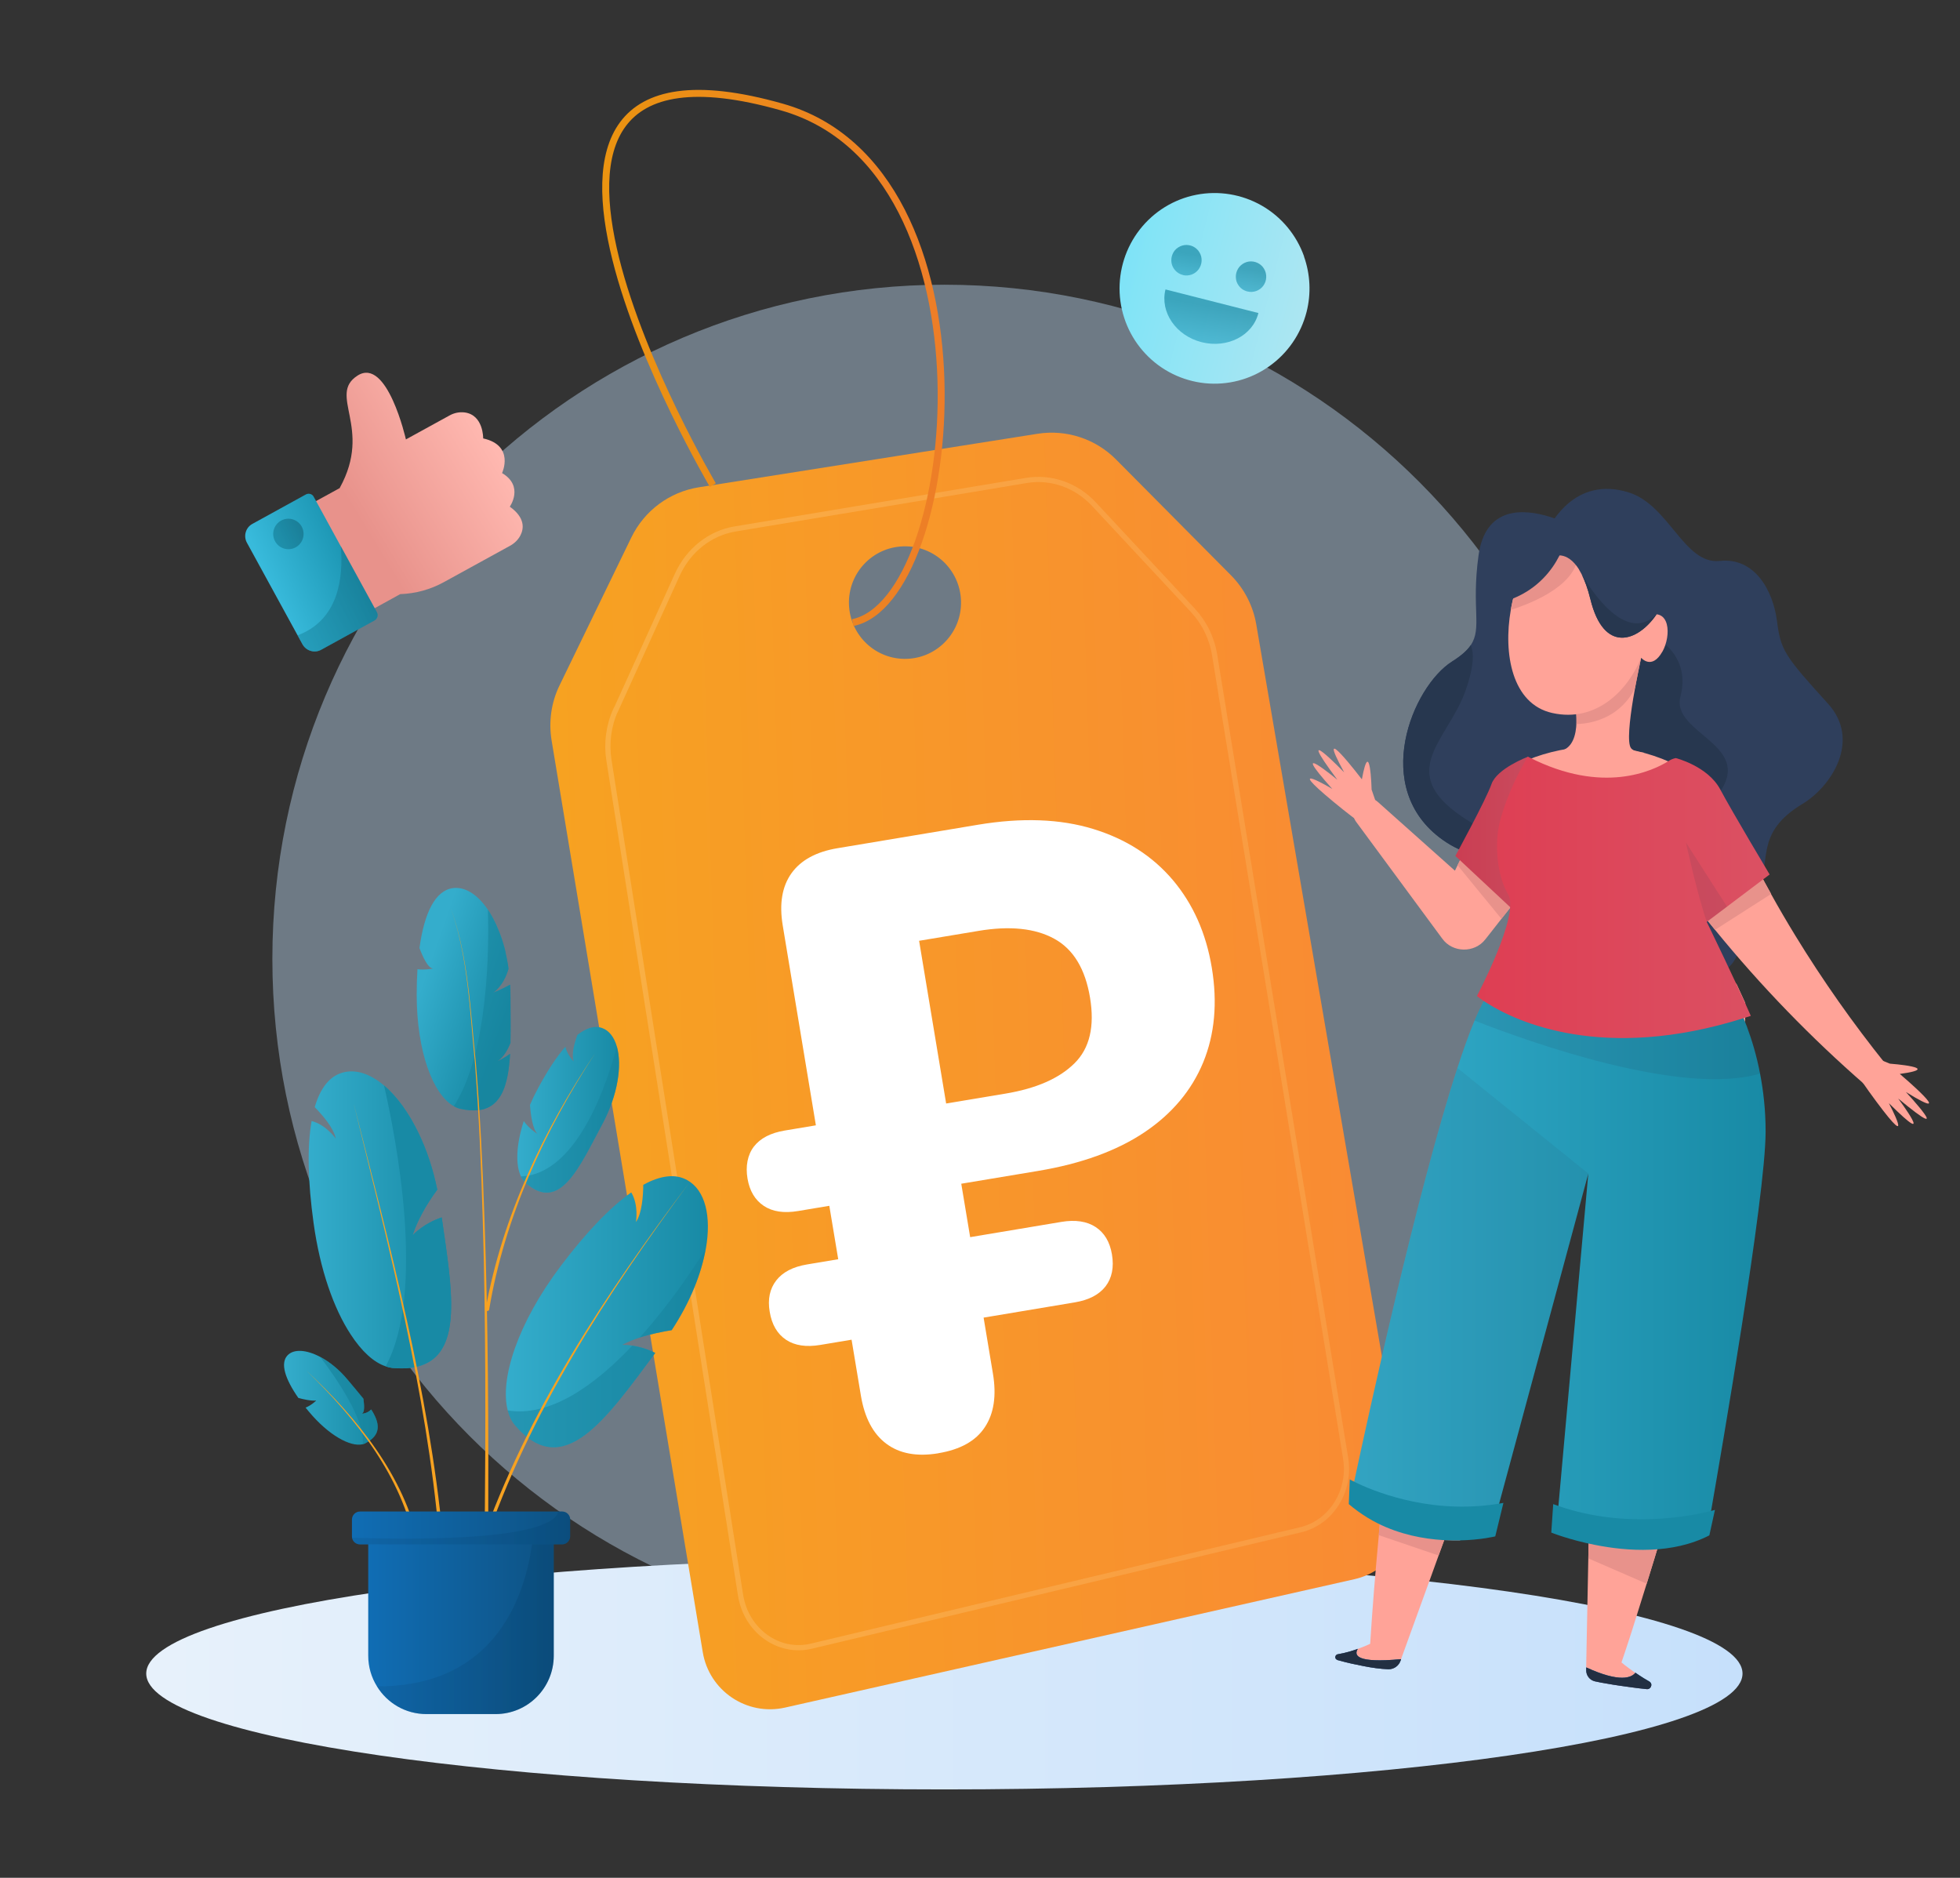
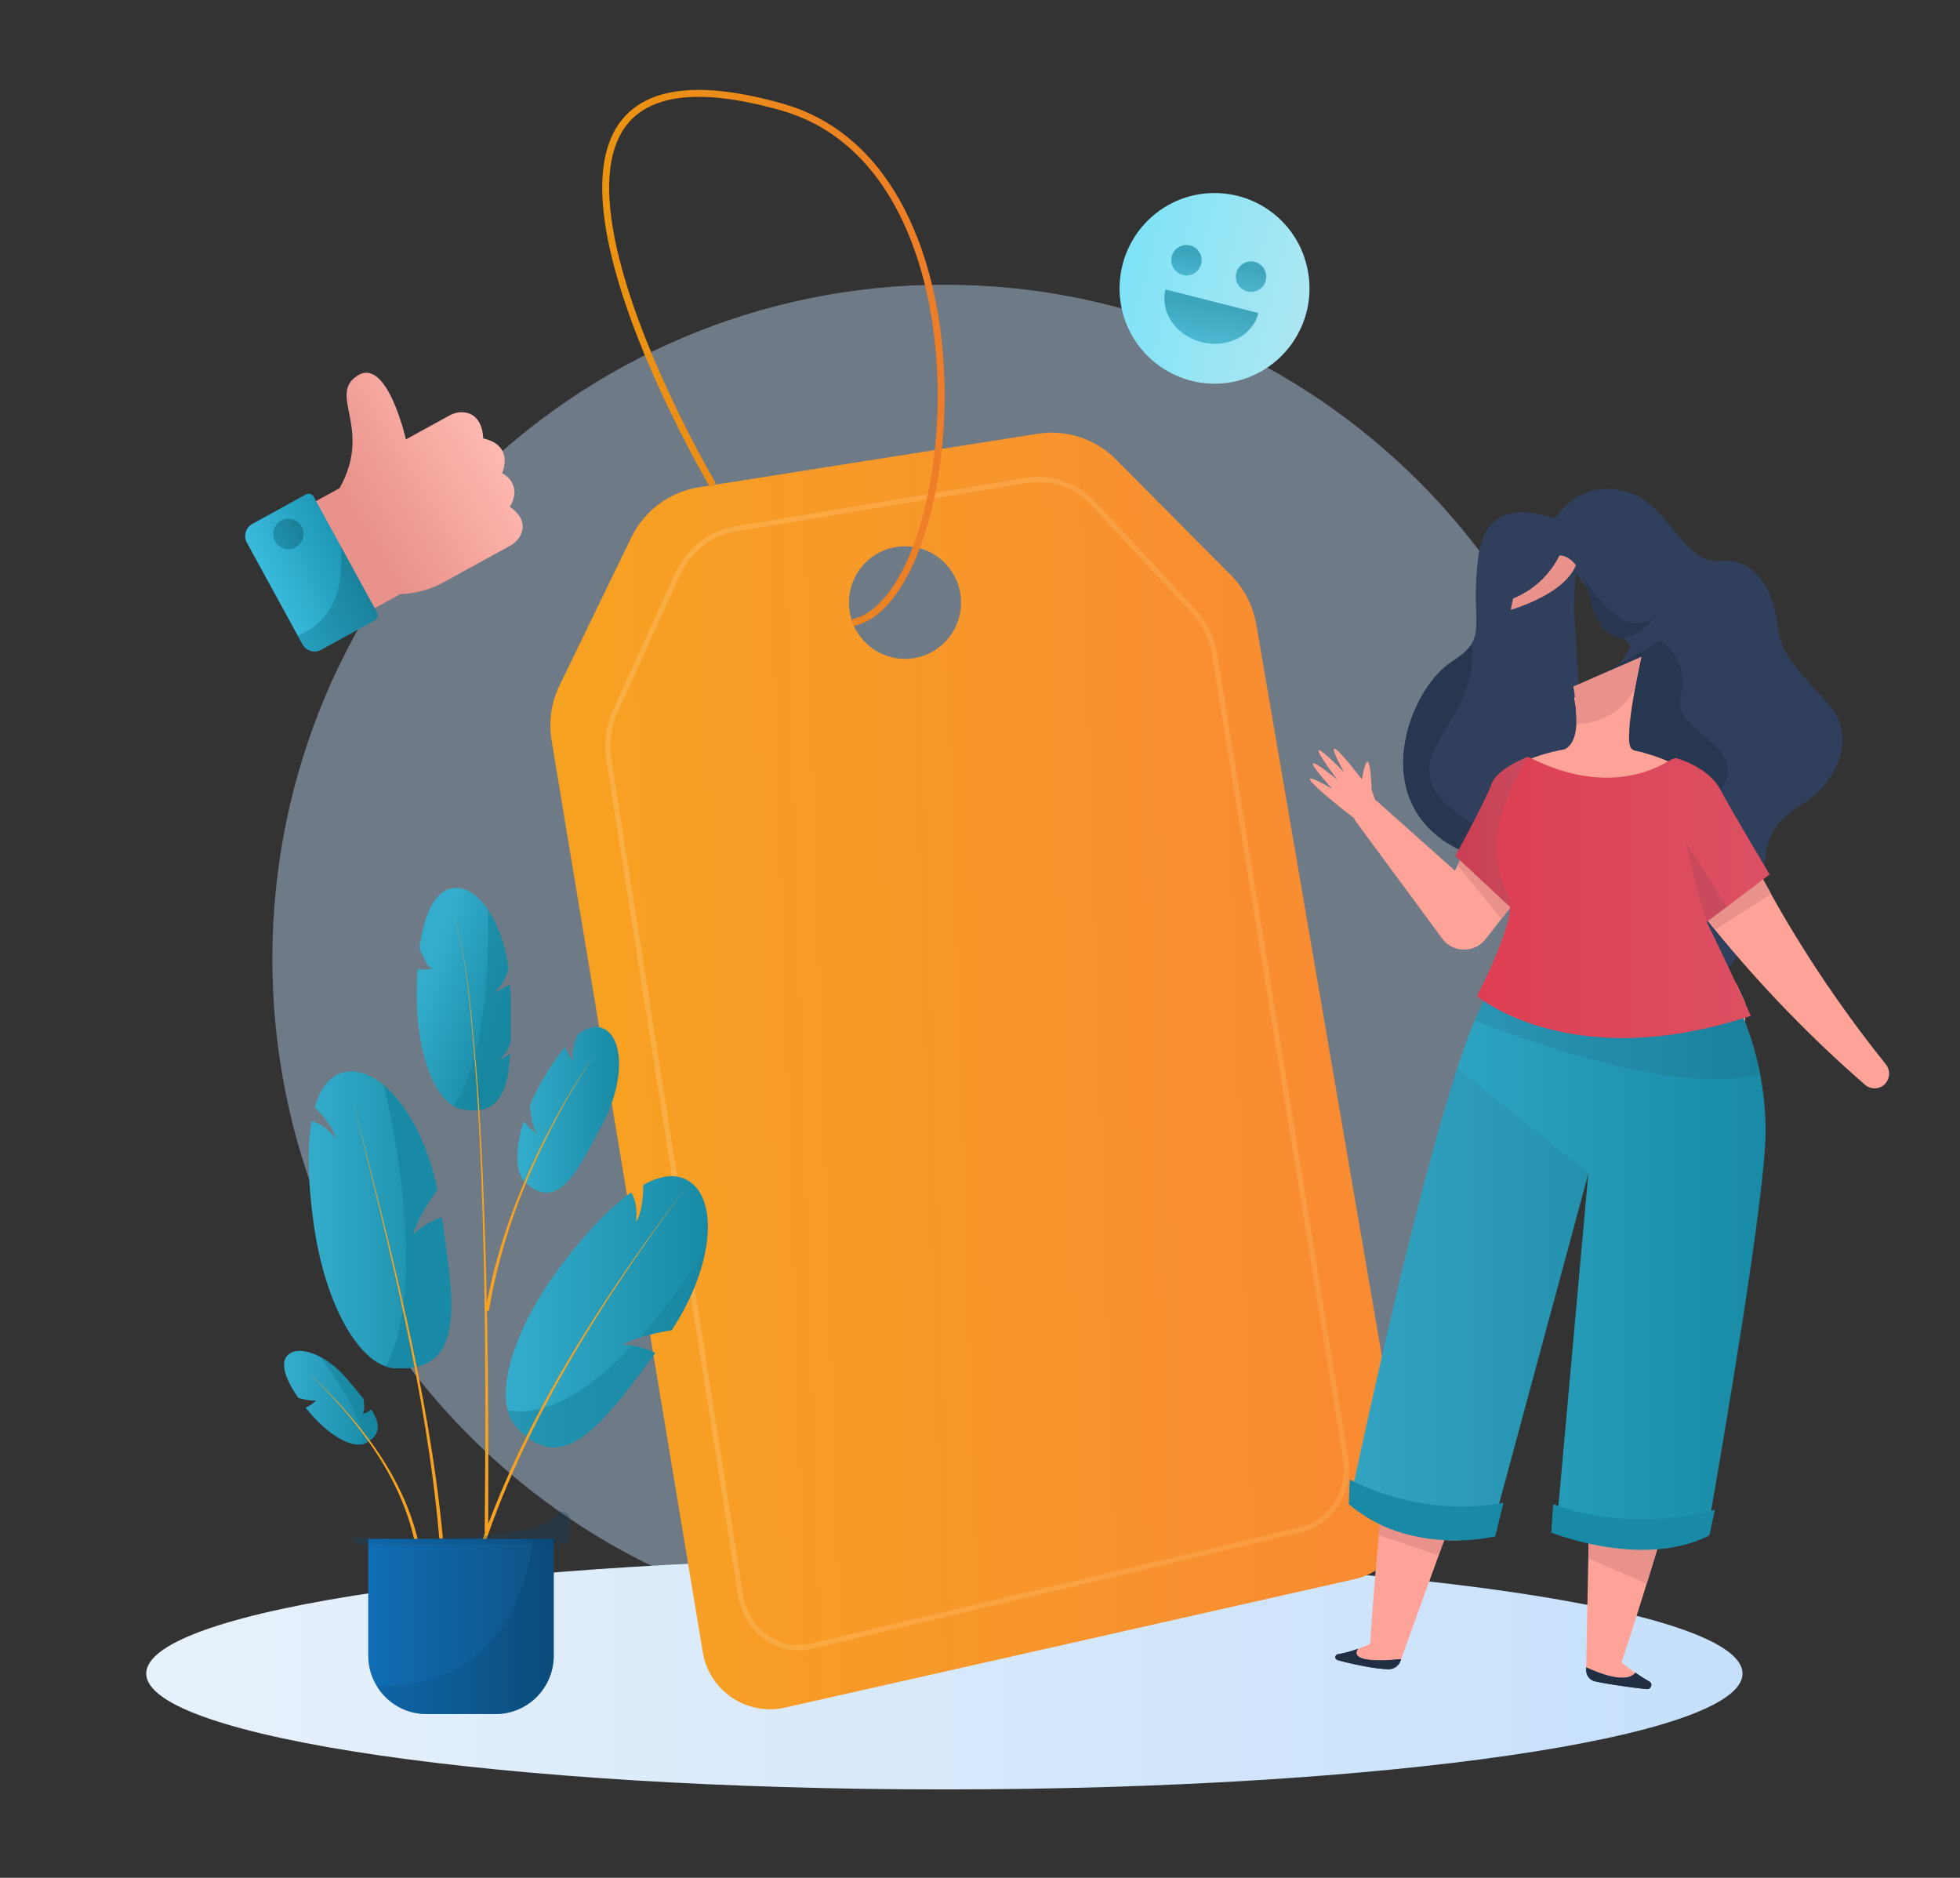
<svg xmlns="http://www.w3.org/2000/svg" width="380" height="364" viewBox="0 0 380 364" fill="none">
  <rect x="0" y="0" width="380" height="364" fill="#333333" stroke="none" />
  <g clip-path="url(#clip0_4163_75483)">
    <path opacity="0.4" d="M183.089 316.569C255.043 316.569 313.373 258.058 313.373 185.879C313.373 113.701 255.043 55.19 183.089 55.19C111.135 55.19 52.805 113.701 52.805 185.879C52.805 258.058 111.135 316.569 183.089 316.569Z" fill="#C7E3FF" />
    <path d="M183.094 346.869C268.555 346.869 337.835 336.814 337.835 324.41C337.835 312.006 268.555 301.95 183.094 301.95C97.632 301.95 28.352 312.006 28.352 324.41C28.352 336.814 97.632 346.869 183.094 346.869Z" fill="url(#paint0_linear_4163_75483)" />
    <path d="M272.735 290.957L243.555 121C242.936 117.423 241.226 114.107 238.67 111.526L216.377 89.066C212.388 85.048 206.721 83.202 201.152 84.085L135.497 94.457C129.814 95.355 124.929 98.981 122.405 104.176L108.483 132.858C106.871 136.158 106.35 139.882 106.936 143.492L136.246 320.244C137.484 327.758 144.779 332.675 152.188 331.009L262.606 306.115C269.478 304.564 273.94 297.883 272.751 290.941L272.735 290.957ZM175.815 127.713C169.807 127.909 164.791 123.189 164.596 117.161C164.401 111.134 169.107 106.103 175.115 105.907C181.124 105.711 186.123 110.448 186.318 116.459C186.514 122.486 181.808 127.517 175.815 127.713Z" fill="url(#paint1_linear_4163_75483)" />
    <path opacity="0.26" d="M119.396 137.628L131.316 111.395C133.482 106.642 137.667 103.326 142.568 102.526L198.99 93.134C203.794 92.333 208.663 94.048 212.098 97.74L231.297 118.337C233.495 120.706 234.977 123.728 235.498 127.011L260.884 282.643C261.926 289.013 258.099 295.122 252.205 296.527L157.304 319.101C150.938 320.62 144.668 316.096 143.577 309.219L118.061 147.363C117.54 144.047 117.996 140.65 119.364 137.628H119.396Z" stroke="url(#paint2_linear_4163_75483)" stroke-width="1.01" stroke-miterlimit="10" />
-     <path d="M181.906 281.712C177.753 282.398 174.399 281.777 171.826 279.85C169.253 277.923 167.625 274.819 166.909 270.539L165.101 259.694L159.044 260.706C156.308 261.164 154.093 260.837 152.4 259.71C150.706 258.583 149.632 256.77 149.225 254.254C148.818 251.853 149.241 249.828 150.495 248.211C151.749 246.594 153.735 245.564 156.455 245.107L162.512 244.094L160.786 233.738L154.728 234.751C151.993 235.209 149.778 234.882 148.085 233.755C146.391 232.628 145.333 230.864 144.926 228.463C144.519 226.061 144.926 223.873 146.163 222.256C147.417 220.638 149.404 219.609 152.123 219.152L158.181 218.139L151.749 179.362C151.065 175.197 151.618 171.848 153.442 169.284C155.266 166.736 158.246 165.102 162.398 164.416L189.591 159.875C198.108 158.454 205.566 158.732 211.949 160.692C218.332 162.652 223.477 165.968 227.402 170.607C231.31 175.246 233.834 180.897 234.941 187.578C236.065 194.373 235.511 200.482 233.28 205.921C231.033 211.361 227.239 215.885 221.898 219.479C216.541 223.072 209.669 225.571 201.267 226.976L186.367 229.459L188.093 239.815L205.777 236.858C208.497 236.401 210.727 236.744 212.421 237.855C214.131 238.982 215.173 240.746 215.58 243.147C216.003 245.662 215.58 247.737 214.342 249.354C213.089 250.971 211.102 252 208.383 252.457L190.699 255.414L192.506 266.26C193.223 270.539 192.702 274.002 190.943 276.648C189.201 279.311 186.188 280.993 181.938 281.696L181.906 281.712ZM183.436 213.909L194.9 211.998C200.908 211.001 205.37 209.041 208.317 206.117C211.265 203.21 212.258 198.963 211.33 193.377C210.402 187.79 208.089 183.984 204.377 181.959C200.68 179.934 195.763 179.427 189.657 180.456L178.193 182.367L183.436 213.909Z" fill="white" />
    <path d="M165.315 120.689C186.337 116.459 194.495 32.942 151.621 20.757C83.507 1.417 138.203 94.032 138.203 94.032" stroke="url(#paint3_linear_4163_75483)" stroke-width="1.35" stroke-miterlimit="10" />
    <path d="M307.514 156.151C307.514 156.151 301.179 163.861 292.696 165.641C292.224 165.739 291.735 165.837 291.247 165.886C287.632 166.327 283.675 165.625 279.702 162.799C265.584 152.754 273.905 133.055 281.493 128.252C283.3 127.109 284.44 126.113 285.14 125.067C287.387 121.735 285.238 117.962 286.655 107.655C287.974 98.181 295.22 98.573 300.398 100.158C303.443 101.089 305.771 102.428 305.771 102.428L305.153 118.272L307.53 156.168L307.514 156.151Z" fill="#2F3F5C" />
    <path d="M349.48 155.825C349.219 155.988 348.959 156.135 348.714 156.298C339.986 161.95 343.683 167.602 340.556 172.486C337.349 177.5 339.107 193.638 328.018 186.582C316.929 179.542 309.374 136.354 309.374 136.354L316.18 125.312L299.75 103.392C299.75 103.392 300.271 102.085 301.411 100.484C302.111 99.504 303.023 98.426 304.195 97.463C305.466 96.417 307.012 95.519 308.885 95.078C310.855 94.604 313.151 94.62 315.822 95.47C323.638 97.953 326.52 109.468 333.424 108.733C340.328 107.998 343.781 114.662 344.513 120.347C345.246 126.031 345.914 127.06 354.381 136.371C360.911 143.525 355.032 152.492 349.447 155.841L349.48 155.825Z" fill="#2F3F5C" />
    <path d="M321.91 124.218C321.91 124.218 327.739 127.55 325.801 134.998C323.864 142.447 341.124 144.342 332.608 154.632C324.092 164.923 307.531 155.236 307.531 155.236L310.43 130.719L321.926 124.218H321.91Z" fill="#27374F" />
    <path d="M308.365 148.752C305.173 148.196 303.024 146.53 302.047 145.665C302.193 145.648 302.324 145.616 302.47 145.583C307.323 144.57 305.173 135.227 305.173 135.227L318.216 127.321C318.216 127.321 314.667 143.067 316.23 145.044C316.653 145.567 317.581 145.779 318.77 145.91C318.07 146.465 313.901 149.699 308.365 148.752Z" fill="#FFA398" />
    <path d="M318.212 127.305C317.805 129.33 317.398 131.356 316.991 133.381C316.503 134.394 315.705 135.668 314.451 136.86C311.129 140.045 306.977 140.323 305.642 140.356C305.642 139.735 305.642 139.114 305.609 138.461C305.528 136.517 305.316 134.704 305.039 133.071C309.436 131.16 313.832 129.232 318.212 127.321V127.305Z" fill="#E8928B" />
    <path d="M265.926 153.113C265.926 153.113 265.65 142.349 264.037 151.071C264.037 151.071 254.544 138.641 260.602 149.716C260.602 149.716 250.343 139.147 259.283 151.153C259.283 151.153 249.268 142.855 258.306 152.933C258.306 152.933 248.373 147.02 258.517 155.416C269.248 164.286 268.874 161.656 268.874 161.656L265.943 153.113H265.926Z" fill="#FFA398" />
    <path d="M304.124 161.526L295.901 171.996L291.097 178.105L288.72 181.143L287.971 182.09C285.886 184.786 281.604 184.72 279.617 181.943L262.91 159.288C260.924 156.527 264.523 153.195 267.112 155.433L282.076 168.778L282.597 167.716L284.535 163.812L290.088 152.607C292.367 147.887 298.685 146.449 302.756 149.749C306.387 152.623 307.006 157.899 304.14 161.526H304.124Z" fill="#FFA398" />
    <path d="M301.097 242.281C297.856 250.53 294.795 258.321 292.597 263.859C290.073 270.784 286.311 281.124 282.533 291.545C282.468 291.709 282.419 291.856 282.354 292.019C282.061 292.852 281.752 293.669 281.459 294.502C281.263 295.041 281.068 295.563 280.889 296.102C280.596 296.919 280.303 297.72 280.01 298.52C279.651 299.516 279.277 300.513 278.919 301.509C278.495 302.718 278.055 303.894 277.632 305.07C275.418 311.179 273.398 316.765 271.835 321.061L271.51 321.976C271.168 322.923 270.239 323.593 269.165 323.577C267.585 323.511 265.989 323.283 264.41 322.972C262.782 322.662 261.186 322.319 259.574 321.862C259.281 321.813 258.939 321.665 258.89 321.322C258.841 321.012 259.053 320.718 259.362 320.669C260.111 320.538 260.86 320.375 261.593 320.163C262.977 319.738 264.345 319.264 265.647 318.644C266.071 311.881 266.624 305.054 267.26 298.242C267.276 298.014 267.308 297.785 267.325 297.556C267.39 296.788 267.471 296.037 267.536 295.269C267.618 294.469 267.699 293.669 267.781 292.868C267.797 292.623 267.829 292.395 267.846 292.15C267.862 291.954 267.878 291.758 267.911 291.545C267.976 290.81 268.057 290.075 268.139 289.34C268.676 284.097 269.246 278.87 269.832 273.692C270.809 264.006 272.487 252.866 274.229 242.281H301.129H301.097Z" fill="#FFA398" />
    <path d="M314.823 207.229C313.292 211.165 311.322 216.196 309.156 221.734C309.303 214.922 309.694 208.144 310.671 201.414C311.061 198.686 312.152 196.171 313.764 194.063C316.028 197.918 316.565 202.737 314.807 207.229H314.823Z" fill="#E8928B" />
-     <path d="M322.301 126.308C320.233 129.967 318.182 127.501 318.182 127.501C315.707 133.642 309.6 140.16 300.905 138.2C293.17 136.452 291.412 126.766 292.91 118.223C293.708 113.617 295.45 109.354 297.697 106.822C299.504 104.796 301.849 103.882 304.113 103.571C308.053 103.016 311.701 104.241 311.701 104.241C320.657 106.266 319.126 119.464 319.126 119.464C323.881 117.488 324.044 123.238 322.301 126.325V126.308Z" fill="#FFA398" />
-     <path d="M366.392 206.183C366.392 206.183 377.09 206.983 368.329 208.176C368.329 208.176 380.249 218.286 369.518 211.687C369.518 211.687 379.532 222.484 368.02 212.945C368.02 212.945 375.803 223.383 366.212 213.844C366.212 213.844 371.619 224.085 363.754 213.501C355.449 202.312 358.038 202.818 358.038 202.818L366.408 206.183H366.392Z" fill="#FFA398" />
    <path d="M365.594 209.973C364.568 211.182 362.76 211.296 361.572 210.267C351.134 201.185 341.396 191.14 332.522 180.261C331.415 178.922 330.34 177.566 329.265 176.194C325.895 171.881 322.67 167.455 319.577 162.914L319.511 162.832C319.251 162.44 319.023 162.016 318.811 161.575C316.922 157.344 318.811 152.395 323.012 150.5C327.213 148.605 332.164 150.5 334.053 154.714C336.235 159.614 338.612 164.449 341.136 169.219C341.869 170.591 342.601 171.947 343.367 173.303C344.881 176.03 346.461 178.726 348.089 181.388C353.365 190.012 359.227 198.343 365.626 206.314C366.473 207.376 366.489 208.927 365.561 209.989L365.594 209.973Z" fill="#FFA398" />
    <path d="M338.369 197.608C338.336 197.771 338.304 197.951 338.271 198.114C338.011 199.421 337.392 200.76 336.578 202.116C336.382 202.459 336.155 202.785 335.943 203.128L335.243 204.158L333.826 206.232L332.409 208.323L331.693 209.368C331.416 209.711 331.139 210.071 330.814 210.446C330.178 211.165 329.413 211.9 328.469 212.651L327.752 213.223C327.492 213.419 327.215 213.599 326.954 213.795C326.417 214.187 325.766 214.579 325.049 214.987L319.48 218.172C313.586 221.537 306.063 221.439 300.135 217.307C298.263 216 297.042 214.628 295.967 213.239C295.43 212.537 295.022 211.818 294.583 211.116C294.143 210.414 293.736 209.695 293.28 208.976C291.505 206.118 289.437 203.194 288.753 200.205C288.395 198.718 288.297 197.199 288.395 195.696C288.428 195.386 288.46 195.076 288.542 194.765C288.786 193.557 289.307 192.348 290.056 191.139C290.284 190.763 290.561 190.371 290.805 189.996L291.652 188.869L293.345 186.615C294.436 185.128 295.267 183.642 295.625 182.172C295.82 181.437 295.902 180.702 295.902 179.95C295.918 179.215 295.902 178.464 295.853 177.729C295.755 176.259 295.478 174.772 295.12 173.27C294.746 171.783 294.225 170.264 293.687 168.745C293.15 167.226 292.596 165.707 292.108 164.171C291.603 162.62 291.228 161.052 291 159.5C290.772 158.013 290.691 156.511 290.772 155.057C290.772 153.538 291.18 152.068 292.222 150.663C292.726 149.961 293.394 149.275 294.257 148.621C294.697 148.295 295.169 147.968 295.723 147.657L296.13 147.445L296.602 147.184C296.602 147.184 296.7 147.151 296.748 147.118C297.025 146.988 297.302 146.857 297.644 146.743C305.932 143.819 315.361 143.982 323.795 147.739C324.186 147.919 324.577 148.099 324.951 148.278C326.042 148.817 327.117 149.405 328.176 150.075L328.257 150.124C328.583 150.336 328.827 150.532 329.104 150.728L329.82 151.316C330.26 151.708 330.651 152.084 330.993 152.46C331.677 153.195 332.198 153.913 332.572 154.632C333.37 156.037 333.614 157.393 333.549 158.716C333.533 161.378 332.947 163.975 332.051 166.589C331.611 167.896 331.107 169.186 330.651 170.509C330.195 171.816 329.771 173.139 329.511 174.462C329.446 174.772 329.397 175.066 329.348 175.377C329.283 175.736 329.25 176.095 329.201 176.455C329.12 177.124 329.12 177.794 329.12 178.447C329.12 179.117 329.169 179.787 329.25 180.457C329.315 181.126 329.462 181.796 329.723 182.466C330.244 183.805 331.253 185.128 332.54 186.451L334.494 188.411L335.471 189.391C335.764 189.718 336.073 190.028 336.334 190.355C336.464 190.518 336.594 190.665 336.724 190.829C337.392 192.283 337.929 193.442 338.353 194.373C338.483 195.451 338.499 196.529 338.32 197.608H338.369Z" fill="#FFA398" />
    <path d="M314.823 207.229C313.292 211.165 311.322 216.196 309.156 221.734C309.303 214.922 309.694 208.144 310.671 201.414C311.061 198.686 312.152 196.171 313.764 194.063C316.028 197.918 316.565 202.737 314.807 207.229H314.823Z" fill="#FFA398" />
    <path d="M292.906 118.223C293.704 113.617 295.446 109.354 297.694 106.822C299.501 104.796 301.846 103.882 304.109 103.571C305.054 103.882 305.754 104.813 305.933 106.642C306.568 113.078 297.238 116.867 292.906 118.223Z" fill="#E8928B" />
    <path d="M336.581 242.281L334.872 249.697C333.667 254.679 332.413 259.645 331.159 264.61C329.921 269.576 328.57 274.525 327.235 279.474L325.199 286.89L323.864 291.578L323.082 294.289C322.773 295.416 322.447 296.527 322.105 297.654C321.177 300.79 320.2 303.91 319.239 307.03C319.028 307.7 318.832 308.353 318.621 309.007L316.325 316.341C315.706 318.317 315.022 320.277 314.371 322.254C314.827 322.629 315.282 323.005 315.771 323.348C316.422 323.805 317.041 324.312 317.709 324.736C318.376 325.177 319.044 325.602 319.728 325.978C319.988 326.125 320.168 326.419 320.135 326.745C320.086 327.17 319.712 327.48 319.288 327.448L319.028 327.415C318.181 327.333 317.35 327.235 316.536 327.121L314.061 326.778C313.231 326.68 312.433 326.517 311.619 326.386C310.805 326.255 309.99 326.108 309.209 325.929C308.232 325.7 307.515 324.818 307.532 323.773V322.678L307.939 302.097L308.036 296.87L308.134 292.215V291.562L308.427 277.024C308.525 271.961 308.557 266.897 308.688 261.85C308.818 255.332 308.916 248.815 308.997 242.298H336.614L336.581 242.281Z" fill="#FFA398" />
    <path d="M322.12 297.622C321.192 300.758 320.215 303.878 319.255 306.998L307.938 302.081L308.035 296.854L322.12 297.622Z" fill="#E8928B" />
    <path d="M321.211 119.007L321.08 119.219C317.498 124.381 310.952 126.782 308.347 116.165C307.842 114.09 307.239 112.506 306.637 111.297C306.621 111.265 306.604 111.248 306.588 111.216C306.442 110.938 306.295 110.677 306.148 110.432V110.399C303.738 106.56 301.166 107.867 301.166 107.867V106.021C299.863 102.118 304.113 96.172 314.551 98.23C324.858 100.255 324.679 113.698 321.211 119.007Z" fill="#2F3F5C" />
    <path d="M303.64 104.225C303.64 104.225 301.475 115.071 289.132 117.211C285.468 117.848 294.717 103.131 294.717 103.131L303.64 103.164" fill="#2F3F5C" />
    <path d="M295.89 171.996L291.086 178.105L287.878 174.185L287.227 173.401L282.586 167.716L284.524 163.812L295.89 171.996Z" fill="#E8928B" />
    <path d="M283.353 296.854L283.076 298.602C282.115 298.602 281.089 298.602 279.998 298.536C279.64 299.533 279.265 300.529 278.907 301.525L267.297 297.573C267.362 296.805 267.444 296.053 267.509 295.286C266.841 294.959 266.19 294.583 265.555 294.175L265.864 291.562L267.834 292.166L280.877 296.119L283.353 296.87V296.854Z" fill="#E8928B" />
    <path d="M292.696 165.642C292.224 165.74 291.735 165.838 291.247 165.887C287.632 166.328 283.675 165.625 279.702 162.799C265.584 152.754 273.905 133.055 281.493 128.253C283.3 127.109 284.44 126.113 285.14 125.067C285.743 126.39 285.857 128.939 284.147 133.839C280.565 144.064 269.101 150.287 286.378 160.121C291.409 162.995 292.989 164.694 292.712 165.658L292.696 165.642Z" fill="#27374F" />
    <path d="M296.233 146.693C296.233 146.693 290.224 148.947 289.166 152.002C288.091 155.056 282.164 165.919 282.164 165.919L293.986 176.961L299.392 162.391L296.249 146.693H296.233Z" fill="url(#paint4_linear_4163_75483)" />
    <path d="M343.384 173.286L332.507 180.245C331.399 178.905 330.325 177.55 329.25 176.178L341.153 169.187C341.886 170.559 342.619 171.914 343.384 173.27V173.286Z" fill="#E8928B" />
    <path opacity="0.1" d="M296.233 146.693C296.233 146.693 290.224 148.947 289.166 152.002C288.091 155.056 282.164 165.919 282.164 165.919L293.986 176.961L299.392 162.391L296.249 146.693H296.233Z" fill="#27374F" />
    <path d="M342.312 219.234V219.397C342.295 232.024 333.616 282.072 331.744 292.869C331.678 293.261 331.613 293.604 331.564 293.881C331.45 294.567 331.385 294.927 331.385 294.927C331.385 294.927 322.739 299.353 312.35 298.684C308.93 298.471 305.332 297.704 301.782 296.054L302.14 291.938L307.937 227.499L290.644 291.48L289.455 295.891C289.455 295.891 287.013 296.152 283.414 296.103C280.174 296.07 275.973 295.776 271.755 294.829C268.271 294.045 264.77 292.82 261.773 290.909C261.773 290.909 261.773 290.827 261.822 290.664C261.92 290.19 262.164 288.998 262.539 287.233C265.274 274.411 274.751 230.929 282.551 207.032C283.707 203.488 284.815 200.368 285.873 197.853C286.557 196.252 287.192 194.896 287.794 193.818C289.683 190.47 292.793 188.395 296.539 187.203C310.998 182.564 334.935 191.221 334.935 191.221C334.935 191.221 335.407 191.923 336.124 193.263C337.54 195.942 339.885 201.103 341.237 208.111C341.872 211.426 342.312 215.151 342.312 219.234Z" fill="url(#paint5_linear_4163_75483)" />
    <path opacity="0.08" d="M307.942 227.483L290.649 291.464L289.461 295.874C289.461 295.874 287.018 296.135 283.419 296.086C280.179 296.054 275.978 295.76 271.76 294.812L261.844 290.663C261.941 290.19 262.186 288.997 262.56 287.233C265.296 274.411 274.773 230.929 282.573 207.032L307.959 227.499L307.942 227.483Z" fill="#27374F" />
-     <path d="M332.494 292.657L332.266 293.702L331.403 297.623C324.239 301.314 315.511 300.726 309.225 299.468C304.242 298.488 300.758 297.083 300.758 297.083L301.132 291.562C301.474 291.693 301.833 291.824 302.174 291.938C315.543 296.544 328.537 293.719 331.762 292.886C332.25 292.755 332.527 292.673 332.527 292.673L332.494 292.657Z" fill="#188AA5" />
+     <path d="M332.494 292.657L331.403 297.623C324.239 301.314 315.511 300.726 309.225 299.468C304.242 298.488 300.758 297.083 300.758 297.083L301.132 291.562C301.474 291.693 301.833 291.824 302.174 291.938C315.543 296.544 328.537 293.719 331.762 292.886C332.25 292.755 332.527 292.673 332.527 292.673L332.494 292.657Z" fill="#188AA5" />
    <path d="M291.478 291.334L289.898 297.818C289.898 297.818 287.081 298.521 282.929 298.602C281.952 298.602 280.894 298.602 279.803 298.537C275.96 298.308 271.449 297.459 267.102 295.286C266.434 294.96 265.766 294.584 265.099 294.176C263.877 293.424 262.672 292.559 261.5 291.562L261.695 286.776C261.695 286.776 263.926 288.067 267.704 289.357C271.319 290.599 276.351 291.873 282.196 292.036C285.111 292.118 288.221 291.922 291.462 291.334H291.478Z" fill="#188AA5" />
    <path opacity="0.12" d="M341.238 208.11C325.997 212.602 296.312 201.92 285.891 197.836C286.558 196.235 287.21 194.88 287.812 193.802C289.701 190.453 292.811 188.379 296.556 187.17L336.141 193.246C337.558 195.909 339.887 201.087 341.254 208.094L341.238 208.11Z" fill="#27374F" />
    <path d="M271.64 321.617L271.51 321.976C271.168 322.924 270.239 323.593 269.165 323.577C267.585 323.512 265.989 323.283 264.41 322.973C262.782 322.662 261.186 322.319 259.574 321.862C259.281 321.813 258.939 321.666 258.89 321.323C258.841 321.012 259.053 320.718 259.362 320.669C260.111 320.539 260.86 320.375 261.593 320.163C262.147 320 262.7 319.82 263.254 319.624C262.472 320.833 262.879 322.45 271.64 321.617Z" fill="url(#paint6_linear_4163_75483)" />
    <path d="M338.19 194.112C339.07 196.056 339.444 196.922 339.444 196.922C339.021 197.069 338.597 197.199 338.158 197.33C310.72 206.004 293.899 197.967 288.363 194.488C287.011 193.655 286.344 193.067 286.344 193.067C286.344 193.067 294.73 177.239 292.401 173.384C290.252 169.807 289.682 163.584 290.805 159.222C292.238 153.685 295.023 148.687 295.935 147.151C296.13 146.841 296.228 146.678 296.228 146.678C296.342 146.743 296.456 146.792 296.554 146.841C310.769 154.044 320.441 149.455 323.6 147.462C324.333 147.004 324.919 146.955 324.919 146.955C324.919 146.955 331.091 148.507 333.501 152.999C335.894 157.475 343.092 169.513 343.092 169.513L334.82 175.753L330.895 178.709C331.042 179.003 331.188 179.313 331.335 179.591C333.598 184.263 335.292 187.873 336.546 190.551C337.213 192.005 337.751 193.165 338.174 194.096L338.19 194.112Z" fill="url(#paint7_linear_4163_75483)" />
    <path d="M271.64 321.617L271.51 321.976C271.168 322.924 270.239 323.593 269.165 323.577C267.585 323.512 265.989 323.283 264.41 322.973C262.782 322.662 261.186 322.319 259.574 321.862C259.281 321.813 258.939 321.666 258.89 321.323C258.841 321.012 259.053 320.718 259.362 320.669C260.111 320.539 260.86 320.375 261.593 320.163C262.147 320 262.7 319.82 263.254 319.624C262.472 320.833 262.879 322.45 271.64 321.617Z" fill="#222F42" />
    <path d="M320.135 326.73C320.086 327.154 319.712 327.465 319.288 327.432L319.028 327.399C318.181 327.318 317.35 327.22 316.536 327.105L314.061 326.762C313.231 326.664 312.433 326.501 311.619 326.37C310.805 326.24 309.99 326.093 309.209 325.913C308.232 325.684 307.515 324.802 307.532 323.757V323.218C314.077 326.223 316.308 325.211 317.074 324.247C317.302 324.41 317.513 324.557 317.741 324.704C318.409 325.145 319.077 325.57 319.76 325.946C320.021 326.093 320.2 326.387 320.168 326.713L320.135 326.73Z" fill="url(#paint8_linear_4163_75483)" />
    <path d="M320.135 326.73C320.086 327.154 319.712 327.465 319.288 327.432L319.028 327.399C318.181 327.318 317.35 327.22 316.536 327.105L314.061 326.762C313.231 326.664 312.433 326.501 311.619 326.37C310.805 326.24 309.99 326.093 309.209 325.913C308.232 325.684 307.515 324.802 307.532 323.757V323.218C314.077 326.223 316.308 325.211 317.074 324.247C317.302 324.41 317.513 324.557 317.741 324.704C318.409 325.145 319.077 325.57 319.76 325.946C320.021 326.093 320.2 326.387 320.168 326.713L320.135 326.73Z" fill="#222F42" />
    <path opacity="0.1" d="M330.914 178.709C331.061 179.003 331.207 179.313 331.354 179.591C331.191 179.33 331.044 179.052 330.914 178.709Z" fill="#27374F" />
    <path opacity="0.1" d="M334.838 175.752L330.914 178.709C329.106 173.564 326.859 163.306 326.859 163.306L334.838 175.752Z" fill="#27374F" />
    <path d="M321.207 119.008L321.076 119.22C317.494 124.382 310.948 126.783 308.343 116.165C307.838 114.091 307.235 112.507 306.633 111.298C308.522 114.516 315.361 125.019 321.207 119.008Z" fill="#27374F" />
    <path d="M97.342 91.696C97.342 91.696 99.85 86.355 93.678 84.983C93.678 84.983 93.76 80.458 90.112 79.952C89.07 79.821 88.028 80.034 87.116 80.556L78.697 85.179C78.697 85.179 75.082 69.139 69.334 72.798C63.44 76.554 72.314 82.876 65.882 94.555V94.604L58.848 98.459C58.375 98.72 58.017 99.161 57.871 99.684C57.724 100.206 57.773 100.762 58.033 101.252L67.413 118.419C67.543 118.648 67.722 118.86 67.934 119.04C68.145 119.203 68.39 119.334 68.65 119.415C68.911 119.497 69.171 119.513 69.448 119.481C69.709 119.448 69.969 119.366 70.213 119.236L77.59 115.169C80.57 115.071 83.468 114.27 86.074 112.833L98.889 105.793C99.736 105.335 100.436 104.649 100.892 103.8C101.592 102.444 101.82 100.353 98.84 98.214C98.84 98.214 101.657 94.244 97.326 91.696H97.342Z" fill="url(#paint9_linear_4163_75483)" />
    <path d="M60.817 96.286L73.094 118.746C73.225 119.007 73.257 119.301 73.176 119.579C73.094 119.856 72.899 120.085 72.655 120.232L62.266 125.949C61.647 126.292 60.914 126.374 60.23 126.161C59.547 125.965 58.977 125.492 58.635 124.871L47.871 105.205C47.529 104.584 47.448 103.849 47.643 103.163C47.839 102.477 48.295 101.905 48.913 101.562L59.302 95.845C59.432 95.78 59.563 95.731 59.709 95.714C59.856 95.698 60.002 95.714 60.149 95.747C60.295 95.78 60.426 95.861 60.54 95.943C60.654 96.041 60.751 96.155 60.817 96.286Z" fill="url(#paint10_linear_4163_75483)" />
    <path opacity="0.7" d="M56.776 106.331C58.323 105.858 59.203 104.208 58.73 102.64C58.258 101.088 56.614 100.206 55.05 100.68C53.504 101.154 52.624 102.803 53.096 104.371C53.569 105.923 55.213 106.805 56.776 106.331Z" fill="url(#paint11_linear_4163_75483)" />
    <path opacity="0.5" d="M66.057 105.842L73.058 118.631C73.14 118.778 73.189 118.925 73.205 119.089C73.221 119.252 73.205 119.416 73.156 119.563C73.107 119.71 73.042 119.857 72.945 119.987C72.847 120.118 72.716 120.216 72.586 120.298L62.279 125.966C61.66 126.309 60.927 126.39 60.243 126.178C59.559 125.982 58.989 125.508 58.648 124.887L57.703 123.156C65.633 120.183 66.61 112.032 66.073 105.842H66.057Z" fill="url(#paint12_linear_4163_75483)" />
    <path d="M98.994 202.083C98.522 203.324 97.724 204.876 96.438 205.725C96.568 205.676 97.887 205.023 98.896 204.272C98.864 204.827 98.831 205.382 98.766 205.905C98.717 206.509 98.636 207.097 98.554 207.653C98.522 207.816 98.505 207.996 98.473 208.159C98.408 208.567 98.31 208.959 98.229 209.335C98.18 209.531 98.131 209.727 98.066 209.923C98.017 210.136 97.952 210.332 97.887 210.528C97.838 210.707 97.773 210.871 97.708 211.018C97.577 211.377 97.431 211.704 97.268 212.014C97.186 212.161 97.121 212.292 97.04 212.422L96.991 212.488C96.91 212.635 96.812 212.765 96.731 212.88C96.633 213.01 96.552 213.125 96.454 213.239C96.454 213.239 96.421 213.272 96.405 213.304C96.34 213.386 96.258 213.468 96.193 213.549C95.851 213.909 95.477 214.203 95.07 214.448C94.988 214.497 94.891 214.562 94.809 214.595C94.711 214.644 94.614 214.693 94.5 214.742C94.353 214.807 94.207 214.872 94.044 214.921C93.913 214.97 93.783 215.003 93.637 215.052C93.572 215.052 93.523 215.068 93.458 215.085C93.311 215.117 93.165 215.15 93.018 215.166C93.002 215.166 92.985 215.166 92.969 215.166C92.823 215.199 92.676 215.215 92.513 215.215C91.569 215.297 90.494 215.215 89.257 214.938C88.817 214.84 88.393 214.676 87.986 214.431C83.981 212.194 80.789 203.88 80.789 192.838C80.789 191.09 80.838 189.44 80.936 187.872C82.303 188.084 83.981 187.741 83.981 187.741C82.971 187.741 81.945 185.422 81.326 183.772C82.271 176.846 84.437 172.616 87.791 172.158C90.185 171.832 92.611 173.416 94.581 176.324C94.711 176.503 94.825 176.699 94.956 176.895C95.053 177.075 95.167 177.255 95.265 177.434C95.379 177.614 95.477 177.794 95.575 177.973C95.705 178.218 95.835 178.48 95.949 178.725C96.096 179.003 96.226 179.28 96.34 179.574C96.47 179.885 96.6 180.179 96.731 180.505C96.845 180.783 96.942 181.061 97.056 181.338C97.235 181.828 97.398 182.318 97.545 182.825C97.724 183.396 97.887 184.001 98.017 184.605C98.017 184.621 98.017 184.654 98.017 184.67C98.098 185.03 98.18 185.389 98.245 185.749C98.326 186.124 98.391 186.516 98.457 186.892C98.505 187.186 98.554 187.464 98.587 187.758C98.18 189.228 97.333 191.139 95.64 192.413C95.819 192.348 97.463 191.662 98.896 190.861C98.913 191.171 98.929 191.498 98.945 191.809C98.945 192.233 98.961 192.658 98.961 193.083C98.961 196.153 99.027 199.208 98.961 202.034L98.994 202.083Z" fill="url(#paint13_linear_4163_75483)" />
    <path d="M116.775 217.911C112.265 226.339 108.569 235.062 101.974 229.361C101.583 229.018 101.257 228.577 100.997 228.038C99.922 225.784 100.069 221.896 101.55 217.306C102.43 218.646 104.058 219.724 104.205 219.805C103.26 218.842 102.886 216.114 102.755 214.17C103.195 213.125 103.716 212.047 104.302 210.969C106.093 207.62 107.885 204.892 109.611 202.9C109.969 204.5 111.223 205.758 111.223 205.758C110.734 204.304 111.402 202.083 111.956 200.596C113.714 199.224 115.343 198.751 116.775 199.29C118.127 199.796 119.071 201.07 119.593 202.851C120.635 206.493 119.804 212.259 116.775 217.927V217.911Z" fill="url(#paint14_linear_4163_75483)" />
    <path d="M70.87 279.752C70.691 279.85 70.511 279.915 70.3 279.964C67.922 280.52 63.705 278.217 59.878 273.627C59.667 273.365 59.455 273.104 59.243 272.859C60.351 272.434 61.311 271.487 61.311 271.487C60.269 271.585 58.804 271.242 57.843 270.981C55.221 267.224 54.342 264.267 55.71 262.765C56.915 261.441 59.373 261.605 62.044 263.01C63.852 263.957 65.757 265.476 67.418 267.485C68.46 268.743 69.518 269.968 70.446 271.128C70.625 272.336 70.723 273.806 70.153 274.051C70.153 274.051 71.195 274.019 71.961 273.218C73.638 275.848 73.996 278.119 70.853 279.752H70.87Z" fill="url(#paint15_linear_4163_75483)" />
    <path d="M136.83 242.069C135.984 246.904 133.785 252.441 130.219 257.848C128.461 258.126 126.23 258.567 124.015 259.286C122.859 259.661 121.719 260.135 120.628 260.69C120.628 260.69 121.394 260.658 122.582 260.837C123.771 261.017 125.367 261.393 127.044 262.258C117.567 274.966 109.214 287.299 99.85 276.257C99.199 275.489 98.727 274.509 98.434 273.382C96.871 267.322 100.355 256.476 108.758 245.352C113.626 238.9 118.267 234.049 122.387 231.142C123.869 233.624 123.299 236.875 123.299 236.875C124.455 235.193 124.699 231.844 124.715 229.672C128.054 227.842 130.952 227.466 133.264 228.773C136.749 230.733 137.954 235.797 136.847 242.069H136.83Z" fill="url(#paint16_linear_4163_75483)" />
    <path d="M76.258 265.182C75.77 265.149 75.281 265.035 74.776 264.855C72.448 264.087 70.103 261.931 67.986 258.664C64.729 253.699 62.043 246.169 60.789 237.021C59.681 229.001 59.535 222.272 60.414 217.306C63.215 218.008 65.088 220.704 65.088 220.704C64.729 218.695 62.531 216.163 61.017 214.611C62.092 210.952 63.866 208.633 66.423 207.914C68.979 207.195 71.796 208.159 74.451 210.413C76.926 212.52 79.287 215.738 81.208 219.773C82.723 222.941 83.96 226.6 84.774 230.618C83.83 231.909 82.706 233.559 81.746 235.404C81.062 236.678 80.459 238.051 80.003 239.439C80.003 239.439 80.573 238.818 81.615 238.067C82.576 237.364 83.944 236.564 85.637 236.009C87.885 251.722 90.685 266.374 76.274 265.182H76.258Z" fill="url(#paint17_linear_4163_75483)" />
    <path opacity="0.56" d="M98.992 202.083C98.52 203.324 97.722 204.876 96.436 205.725C96.566 205.676 97.885 205.023 98.894 204.271C98.862 204.827 98.829 205.382 98.764 205.905C98.715 206.509 98.634 207.097 98.552 207.653C98.52 207.816 98.504 207.996 98.471 208.159C98.406 208.567 98.308 208.959 98.227 209.335C98.178 209.531 98.129 209.727 98.064 209.923C98.015 210.135 97.95 210.331 97.885 210.527C97.836 210.707 97.771 210.87 97.706 211.017C97.575 211.377 97.429 211.703 97.266 212.014C97.184 212.161 97.119 212.291 97.038 212.422L96.989 212.487C96.908 212.634 96.81 212.765 96.729 212.879C96.631 213.01 96.549 213.124 96.452 213.239C96.452 213.239 96.419 213.271 96.403 213.304C96.338 213.386 96.256 213.467 96.191 213.549C95.849 213.909 95.475 214.203 95.068 214.448C94.986 214.497 94.889 214.562 94.807 214.595C94.71 214.644 94.612 214.693 94.498 214.742C94.351 214.807 94.205 214.872 94.042 214.921C93.912 214.97 93.781 215.003 93.635 215.052C93.57 215.052 93.521 215.068 93.456 215.085C93.309 215.117 93.162 215.15 93.016 215.166C93 215.166 92.983 215.166 92.967 215.166C92.821 215.199 92.674 215.215 92.511 215.215C91.567 215.297 90.492 215.215 89.254 214.938C88.815 214.84 88.391 214.676 87.984 214.431C94.823 203.896 94.807 183.2 94.596 176.34C94.726 176.52 94.84 176.716 94.97 176.912C95.068 177.091 95.182 177.271 95.279 177.451C95.393 177.63 95.491 177.81 95.589 177.99C95.719 178.235 95.849 178.496 95.963 178.741C96.11 179.019 96.24 179.296 96.354 179.59C96.484 179.901 96.615 180.195 96.745 180.521C96.859 180.799 96.957 181.077 97.071 181.354C97.25 181.844 97.412 182.334 97.559 182.841C97.738 183.413 97.901 184.017 98.031 184.621C98.031 184.638 98.031 184.67 98.031 184.687C98.113 185.046 98.194 185.405 98.259 185.765C98.341 186.14 98.406 186.532 98.471 186.908C98.52 187.202 98.569 187.48 98.601 187.774C98.194 189.244 97.347 191.155 95.654 192.429C95.833 192.364 97.478 191.678 98.911 190.877C98.927 191.188 98.943 191.514 98.959 191.825C98.959 192.249 98.976 192.674 98.976 193.099C98.976 196.17 99.041 199.224 98.976 202.05L98.992 202.083Z" fill="#17829C" />
    <path d="M81.032 264.871C79.713 265.214 78.133 265.328 76.261 265.181C75.772 265.149 75.284 265.034 74.779 264.855C82.644 250.366 76.749 220.409 74.453 210.396C76.928 212.504 79.289 215.721 81.211 219.756C82.725 222.925 83.963 226.584 84.777 230.602C83.832 231.892 82.709 233.542 81.748 235.388C81.064 236.662 80.462 238.034 80.006 239.422C80.006 239.422 80.576 238.802 81.618 238.05C82.074 237.707 82.627 237.348 83.263 237.005C83.963 236.629 84.744 236.27 85.64 235.976C87.61 249.648 89.971 262.519 81.048 264.855L81.032 264.871Z" fill="#188AA5" />
    <path d="M87.414 176.062C90.834 185.553 91.192 195.941 92.25 205.921C93.097 216 93.585 226.111 93.927 236.205C94.66 256.41 94.725 276.649 94.66 296.87C94.66 297.066 94.497 297.213 94.318 297.213C94.123 297.213 93.96 297.05 93.976 296.854C94.155 276.632 94.204 256.41 93.585 236.205C93.292 226.094 92.853 216 92.071 205.921C91.078 195.941 90.769 185.569 87.414 176.062Z" fill="#F7A221" />
    <path opacity="0.6" d="M70.872 279.752C70.693 279.85 70.514 279.916 70.302 279.965C70.986 275.407 64.912 266.75 62.062 263.01C63.87 263.957 65.775 265.476 67.436 267.485C68.478 268.743 69.537 269.968 70.465 271.128C70.644 272.337 70.742 273.807 70.172 274.052C70.172 274.052 71.214 274.019 71.979 273.219C73.656 275.848 74.015 278.119 70.872 279.752Z" fill="#17829C" />
    <path d="M68.625 214.104C75.627 241.758 83.134 269.526 85.853 297.997C85.885 298.438 85.169 298.503 85.153 298.046C82.661 269.608 75.383 241.791 68.625 214.121V214.104Z" fill="#F7A221" />
-     <path opacity="0.5" d="M116.771 217.91C112.26 226.339 108.564 235.061 101.969 229.361C101.578 229.018 101.253 228.577 100.992 228.038C112.244 227.646 118.041 208.796 119.588 202.834C120.63 206.477 119.8 212.242 116.771 217.91Z" fill="#17829C" />
    <path opacity="0.53" d="M136.831 242.069C135.984 246.904 133.786 252.442 130.22 257.848C128.461 258.126 126.23 258.567 124.016 259.286C129.845 252.834 134.486 245.826 136.847 242.069H136.831Z" fill="#17829C" />
    <path opacity="0.53" d="M122.57 260.854C123.759 261.033 125.355 261.409 127.032 262.275C117.555 274.983 109.202 287.315 99.838 276.273C99.187 275.505 98.715 274.525 98.422 273.398C106.71 274.77 115.406 268.433 122.57 260.87V260.854Z" fill="#17829C" />
    <path d="M59.406 265.688C69.242 274.852 78.376 286.025 81.242 299.5C81.34 299.941 80.64 300.088 80.558 299.631C77.953 286.221 69.013 274.95 59.406 265.688Z" fill="#F7A221" />
    <path d="M115.44 204.092C105.572 219.136 97.838 235.976 94.841 253.829C94.792 254.287 94.06 254.189 94.157 253.715C97.398 235.845 105.344 219.07 115.44 204.092Z" fill="#F7A221" />
    <path d="M133.693 229.182C117.637 250.857 102.559 273.937 93.864 299.647C93.749 300.072 93.033 299.876 93.196 299.435C102.135 273.741 117.426 250.759 133.693 229.182Z" fill="#F7A221" />
    <path d="M107.361 298.308V320.947C107.361 327.203 102.313 332.266 96.076 332.266H82.675C78.621 332.266 75.071 330.127 73.084 326.892C72.009 325.161 71.391 323.136 71.391 320.947V298.308H107.361Z" fill="url(#paint18_linear_4163_75483)" />
    <path opacity="0.25" d="M107.363 298.308V320.947C107.363 327.203 102.315 332.266 96.078 332.266H82.677C78.622 332.266 75.073 330.127 73.086 326.892C96.404 326.974 102.005 308.876 103.292 298.308H107.363Z" fill="url(#paint19_linear_4163_75483)" />
-     <path d="M110.539 294.567V297.801C110.539 298.667 109.839 299.369 108.976 299.369H69.781C69.016 299.369 68.381 298.814 68.251 298.079C68.251 297.997 68.234 297.899 68.234 297.801V294.567C68.234 293.701 68.935 292.999 69.798 292.999H108.992C109.855 292.999 110.555 293.701 110.555 294.567H110.539Z" fill="url(#paint20_linear_4163_75483)" />
    <path opacity="0.25" d="M110.538 294.567V297.801C110.538 298.667 109.838 299.369 108.975 299.369H69.781C69.015 299.369 68.38 298.814 68.25 298.079C104.269 299.173 108.014 294.649 108.193 292.999H108.975C109.838 292.999 110.538 293.701 110.538 294.567Z" fill="url(#paint21_linear_4163_75483)" />
    <path d="M252.831 49.701C251.35 45.536 248.435 42.024 244.592 39.836C240.749 37.647 236.255 36.912 231.923 37.761C227.592 38.61 223.717 40.995 220.981 44.491C218.262 47.97 216.877 52.331 217.073 56.758C217.285 61.184 219.059 65.382 222.104 68.6C225.133 71.818 229.22 73.827 233.617 74.284C238.013 74.725 242.41 73.582 246.025 71.034C249.64 68.502 252.229 64.729 253.32 60.449C254.215 56.905 254.036 53.164 252.815 49.718L252.831 49.701Z" fill="url(#paint22_linear_4163_75483)" />
    <path opacity="0.7" d="M229.302 53.311C229.872 53.458 230.459 53.426 231.012 53.23C231.566 53.034 232.038 52.674 232.38 52.217C232.722 51.743 232.934 51.188 232.966 50.6C232.999 50.012 232.852 49.44 232.559 48.934C232.266 48.427 231.826 48.035 231.305 47.774C230.784 47.529 230.198 47.431 229.612 47.513C229.042 47.594 228.505 47.856 228.065 48.231C227.625 48.623 227.332 49.13 227.186 49.701C227.088 50.077 227.072 50.469 227.12 50.861C227.169 51.253 227.3 51.612 227.511 51.956C227.707 52.282 227.967 52.576 228.277 52.805C228.586 53.034 228.944 53.213 229.319 53.295L229.302 53.311Z" fill="url(#paint23_linear_4163_75483)" />
    <path opacity="0.7" d="M241.843 56.497C242.413 56.644 242.999 56.611 243.553 56.415C244.106 56.219 244.578 55.86 244.92 55.402C245.262 54.929 245.474 54.373 245.49 53.785C245.523 53.197 245.376 52.626 245.083 52.119C244.79 51.613 244.35 51.221 243.813 50.959C243.292 50.715 242.706 50.617 242.12 50.698C241.55 50.78 241.012 51.041 240.573 51.433C240.133 51.825 239.84 52.332 239.693 52.903C239.596 53.279 239.579 53.671 239.628 54.063C239.677 54.455 239.807 54.814 240.019 55.157C240.214 55.484 240.475 55.778 240.784 56.007C241.094 56.236 241.452 56.399 241.827 56.497H241.843Z" fill="url(#paint24_linear_4163_75483)" />
    <path opacity="0.7" d="M243.975 60.678C242.884 65.072 237.95 67.587 232.967 66.33C227.984 65.072 224.858 60.482 225.965 56.105" fill="url(#paint25_linear_4163_75483)" />
  </g>
  <defs>
    <linearGradient id="paint0_linear_4163_75483" x1="28.352" y1="324.41" x2="337.835" y2="324.41" gradientUnits="userSpaceOnUse">
      <stop offset="0.01" stop-color="#E7F1FB" />
      <stop offset="1" stop-color="#C6E0FB" />
    </linearGradient>
    <linearGradient id="paint1_linear_4163_75483" x1="108.9" y1="209.786" x2="270.106" y2="204.651" gradientUnits="userSpaceOnUse">
      <stop stop-color="#F7A221" />
      <stop offset="1" stop-color="#F98A34" />
    </linearGradient>
    <linearGradient id="paint2_linear_4163_75483" x1="119.063" y1="208.071" x2="259.307" y2="203.604" gradientUnits="userSpaceOnUse">
      <stop offset="0.02" stop-color="#FFD9A1" />
      <stop offset="1" stop-color="#F7C16F" />
    </linearGradient>
    <linearGradient id="paint3_linear_4163_75483" x1="117.4" y1="70.454" x2="183.364" y2="68.353" gradientUnits="userSpaceOnUse">
      <stop stop-color="#EB9410" />
      <stop offset="1" stop-color="#ED7D28" />
    </linearGradient>
    <linearGradient id="paint4_linear_4163_75483" x1="282.164" y1="161.835" x2="299.376" y2="161.835" gradientUnits="userSpaceOnUse">
      <stop stop-color="#DE3E53" />
      <stop offset="1" stop-color="#DB5163" />
    </linearGradient>
    <linearGradient id="paint5_linear_4163_75483" x1="261.773" y1="242.282" x2="342.312" y2="242.282" gradientUnits="userSpaceOnUse">
      <stop stop-color="#34ADCC" />
      <stop offset="1" stop-color="#188AA5" />
    </linearGradient>
    <linearGradient id="paint6_linear_4163_75483" x1="258.874" y1="321.6" x2="271.64" y2="321.6" gradientUnits="userSpaceOnUse">
      <stop stop-color="#106DB4" />
      <stop offset="1" stop-color="#0F5F9C" />
    </linearGradient>
    <linearGradient id="paint7_linear_4163_75483" x1="286.344" y1="173.956" x2="343.108" y2="173.956" gradientUnits="userSpaceOnUse">
      <stop stop-color="#DE3E53" />
      <stop offset="1" stop-color="#DB5163" />
    </linearGradient>
    <linearGradient id="paint8_linear_4163_75483" x1="307.515" y1="325.325" x2="320.135" y2="325.325" gradientUnits="userSpaceOnUse">
      <stop stop-color="#106DB4" />
      <stop offset="1" stop-color="#0F5F9C" />
    </linearGradient>
    <linearGradient id="paint9_linear_4163_75483" x1="68.525" y1="98.889" x2="93.762" y2="83.459" gradientUnits="userSpaceOnUse">
      <stop stop-color="#E8928B" />
      <stop offset="1" stop-color="#FFB8B0" />
    </linearGradient>
    <linearGradient id="paint10_linear_4163_75483" x1="52.921" y1="114.388" x2="68.789" y2="107.386" gradientUnits="userSpaceOnUse">
      <stop stop-color="#38BADB" />
      <stop offset="1" stop-color="#1A93B0" />
    </linearGradient>
    <linearGradient id="paint11_linear_4163_75483" x1="53.3" y1="104.945" x2="58.46" y2="102.116" gradientUnits="userSpaceOnUse">
      <stop stop-color="#17849E" />
      <stop offset="1" stop-color="#157087" />
    </linearGradient>
    <linearGradient id="paint12_linear_4163_75483" x1="56.111" y1="120.337" x2="69.834" y2="112.823" gradientUnits="userSpaceOnUse">
      <stop stop-color="#17849E" />
      <stop offset="1" stop-color="#157087" />
    </linearGradient>
    <linearGradient id="paint13_linear_4163_75483" x1="81.75" y1="190.926" x2="98.989" y2="196.953" gradientUnits="userSpaceOnUse">
      <stop stop-color="#34ADCC" />
      <stop offset="1" stop-color="#188AA5" />
    </linearGradient>
    <linearGradient id="paint14_linear_4163_75483" x1="100.297" y1="215.117" x2="120.032" y2="215.117" gradientUnits="userSpaceOnUse">
      <stop stop-color="#34ADCC" />
      <stop offset="1" stop-color="#188AA5" />
    </linearGradient>
    <linearGradient id="paint15_linear_4163_75483" x1="55.075" y1="270.948" x2="73.231" y2="270.948" gradientUnits="userSpaceOnUse">
      <stop stop-color="#34ADCC" />
      <stop offset="1" stop-color="#188AA5" />
    </linearGradient>
    <linearGradient id="paint16_linear_4163_75483" x1="98.059" y1="254.271" x2="137.221" y2="254.271" gradientUnits="userSpaceOnUse">
      <stop stop-color="#34ADCC" />
      <stop offset="1" stop-color="#188AA5" />
    </linearGradient>
    <linearGradient id="paint17_linear_4163_75483" x1="59.828" y1="236.45" x2="87.445" y2="236.45" gradientUnits="userSpaceOnUse">
      <stop stop-color="#34ADCC" />
      <stop offset="1" stop-color="#188AA5" />
    </linearGradient>
    <linearGradient id="paint18_linear_4163_75483" x1="71.407" y1="315.295" x2="107.361" y2="315.295" gradientUnits="userSpaceOnUse">
      <stop stop-color="#106DB4" />
      <stop offset="1" stop-color="#0E5283" />
    </linearGradient>
    <linearGradient id="paint19_linear_4163_75483" x1="73.086" y1="315.295" x2="107.363" y2="315.295" gradientUnits="userSpaceOnUse">
      <stop stop-color="#0D5085" />
      <stop offset="0.52" stop-color="#084472" />
      <stop offset="1" stop-color="#04385E" />
    </linearGradient>
    <linearGradient id="paint20_linear_4163_75483" x1="68.234" y1="296.201" x2="110.539" y2="296.201" gradientUnits="userSpaceOnUse">
      <stop stop-color="#106DB4" />
      <stop offset="1" stop-color="#0E5283" />
    </linearGradient>
    <linearGradient id="paint21_linear_4163_75483" x1="68.25" y1="296.201" x2="110.538" y2="296.201" gradientUnits="userSpaceOnUse">
      <stop stop-color="#0D5085" />
      <stop offset="0.74" stop-color="#064472" />
      <stop offset="1" stop-color="#043F6B" />
    </linearGradient>
    <linearGradient id="paint22_linear_4163_75483" x1="217.409" y1="51.295" x2="253.099" y2="60.365" gradientUnits="userSpaceOnUse">
      <stop stop-color="#7EE3F7" />
      <stop offset="0.17" stop-color="#86E4F6" />
      <stop offset="1" stop-color="#ACE6F2" />
    </linearGradient>
    <linearGradient id="paint23_linear_4163_75483" x1="229.118" y1="54.807" x2="230.201" y2="49.017" gradientUnits="userSpaceOnUse">
      <stop stop-color="#34ADCC" />
      <stop offset="1" stop-color="#188AA5" />
    </linearGradient>
    <linearGradient id="paint24_linear_4163_75483" x1="241.67" y1="58.013" x2="242.753" y2="52.222" gradientUnits="userSpaceOnUse">
      <stop stop-color="#34ADCC" />
      <stop offset="1" stop-color="#188AA5" />
    </linearGradient>
    <linearGradient id="paint25_linear_4163_75483" x1="233.116" y1="67.878" x2="234.734" y2="59.242" gradientUnits="userSpaceOnUse">
      <stop stop-color="#34ADCC" />
      <stop offset="1" stop-color="#188AA5" />
    </linearGradient>
    <clipPath id="clip0_4163_75483">
      <rect width="369" height="330" fill="white" transform="translate(5 17)" />
    </clipPath>
  </defs>
</svg>